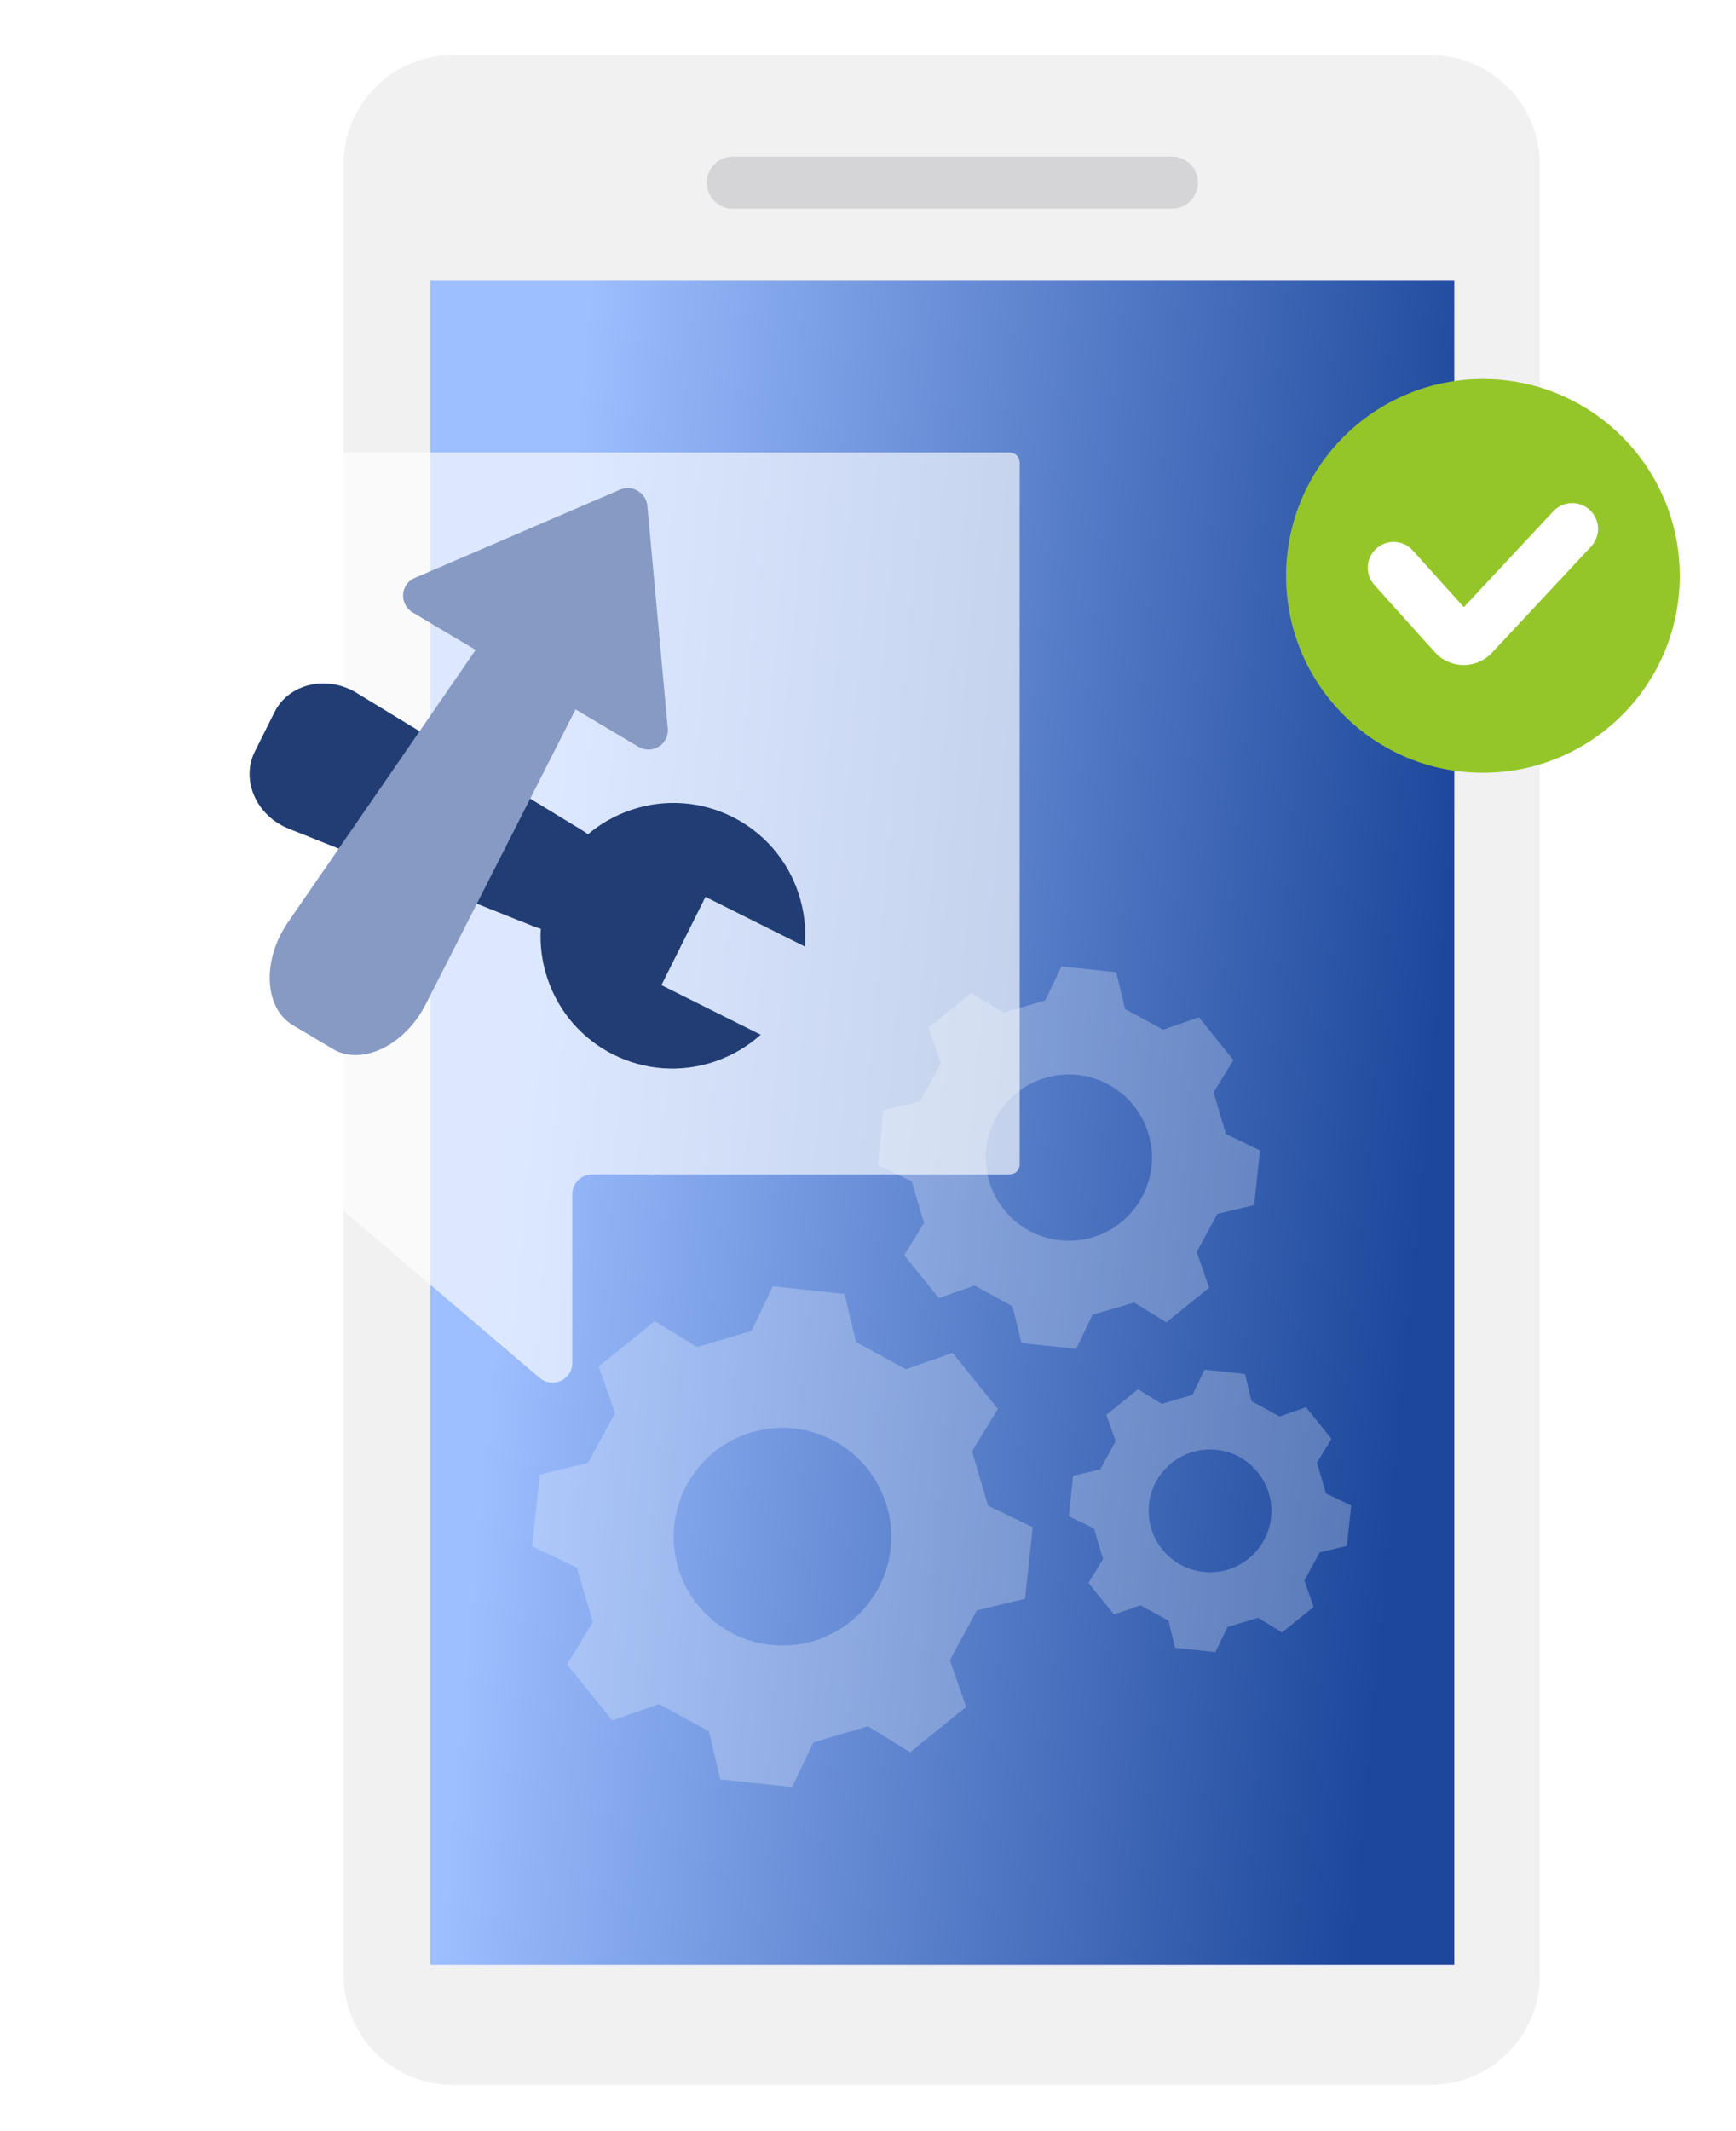
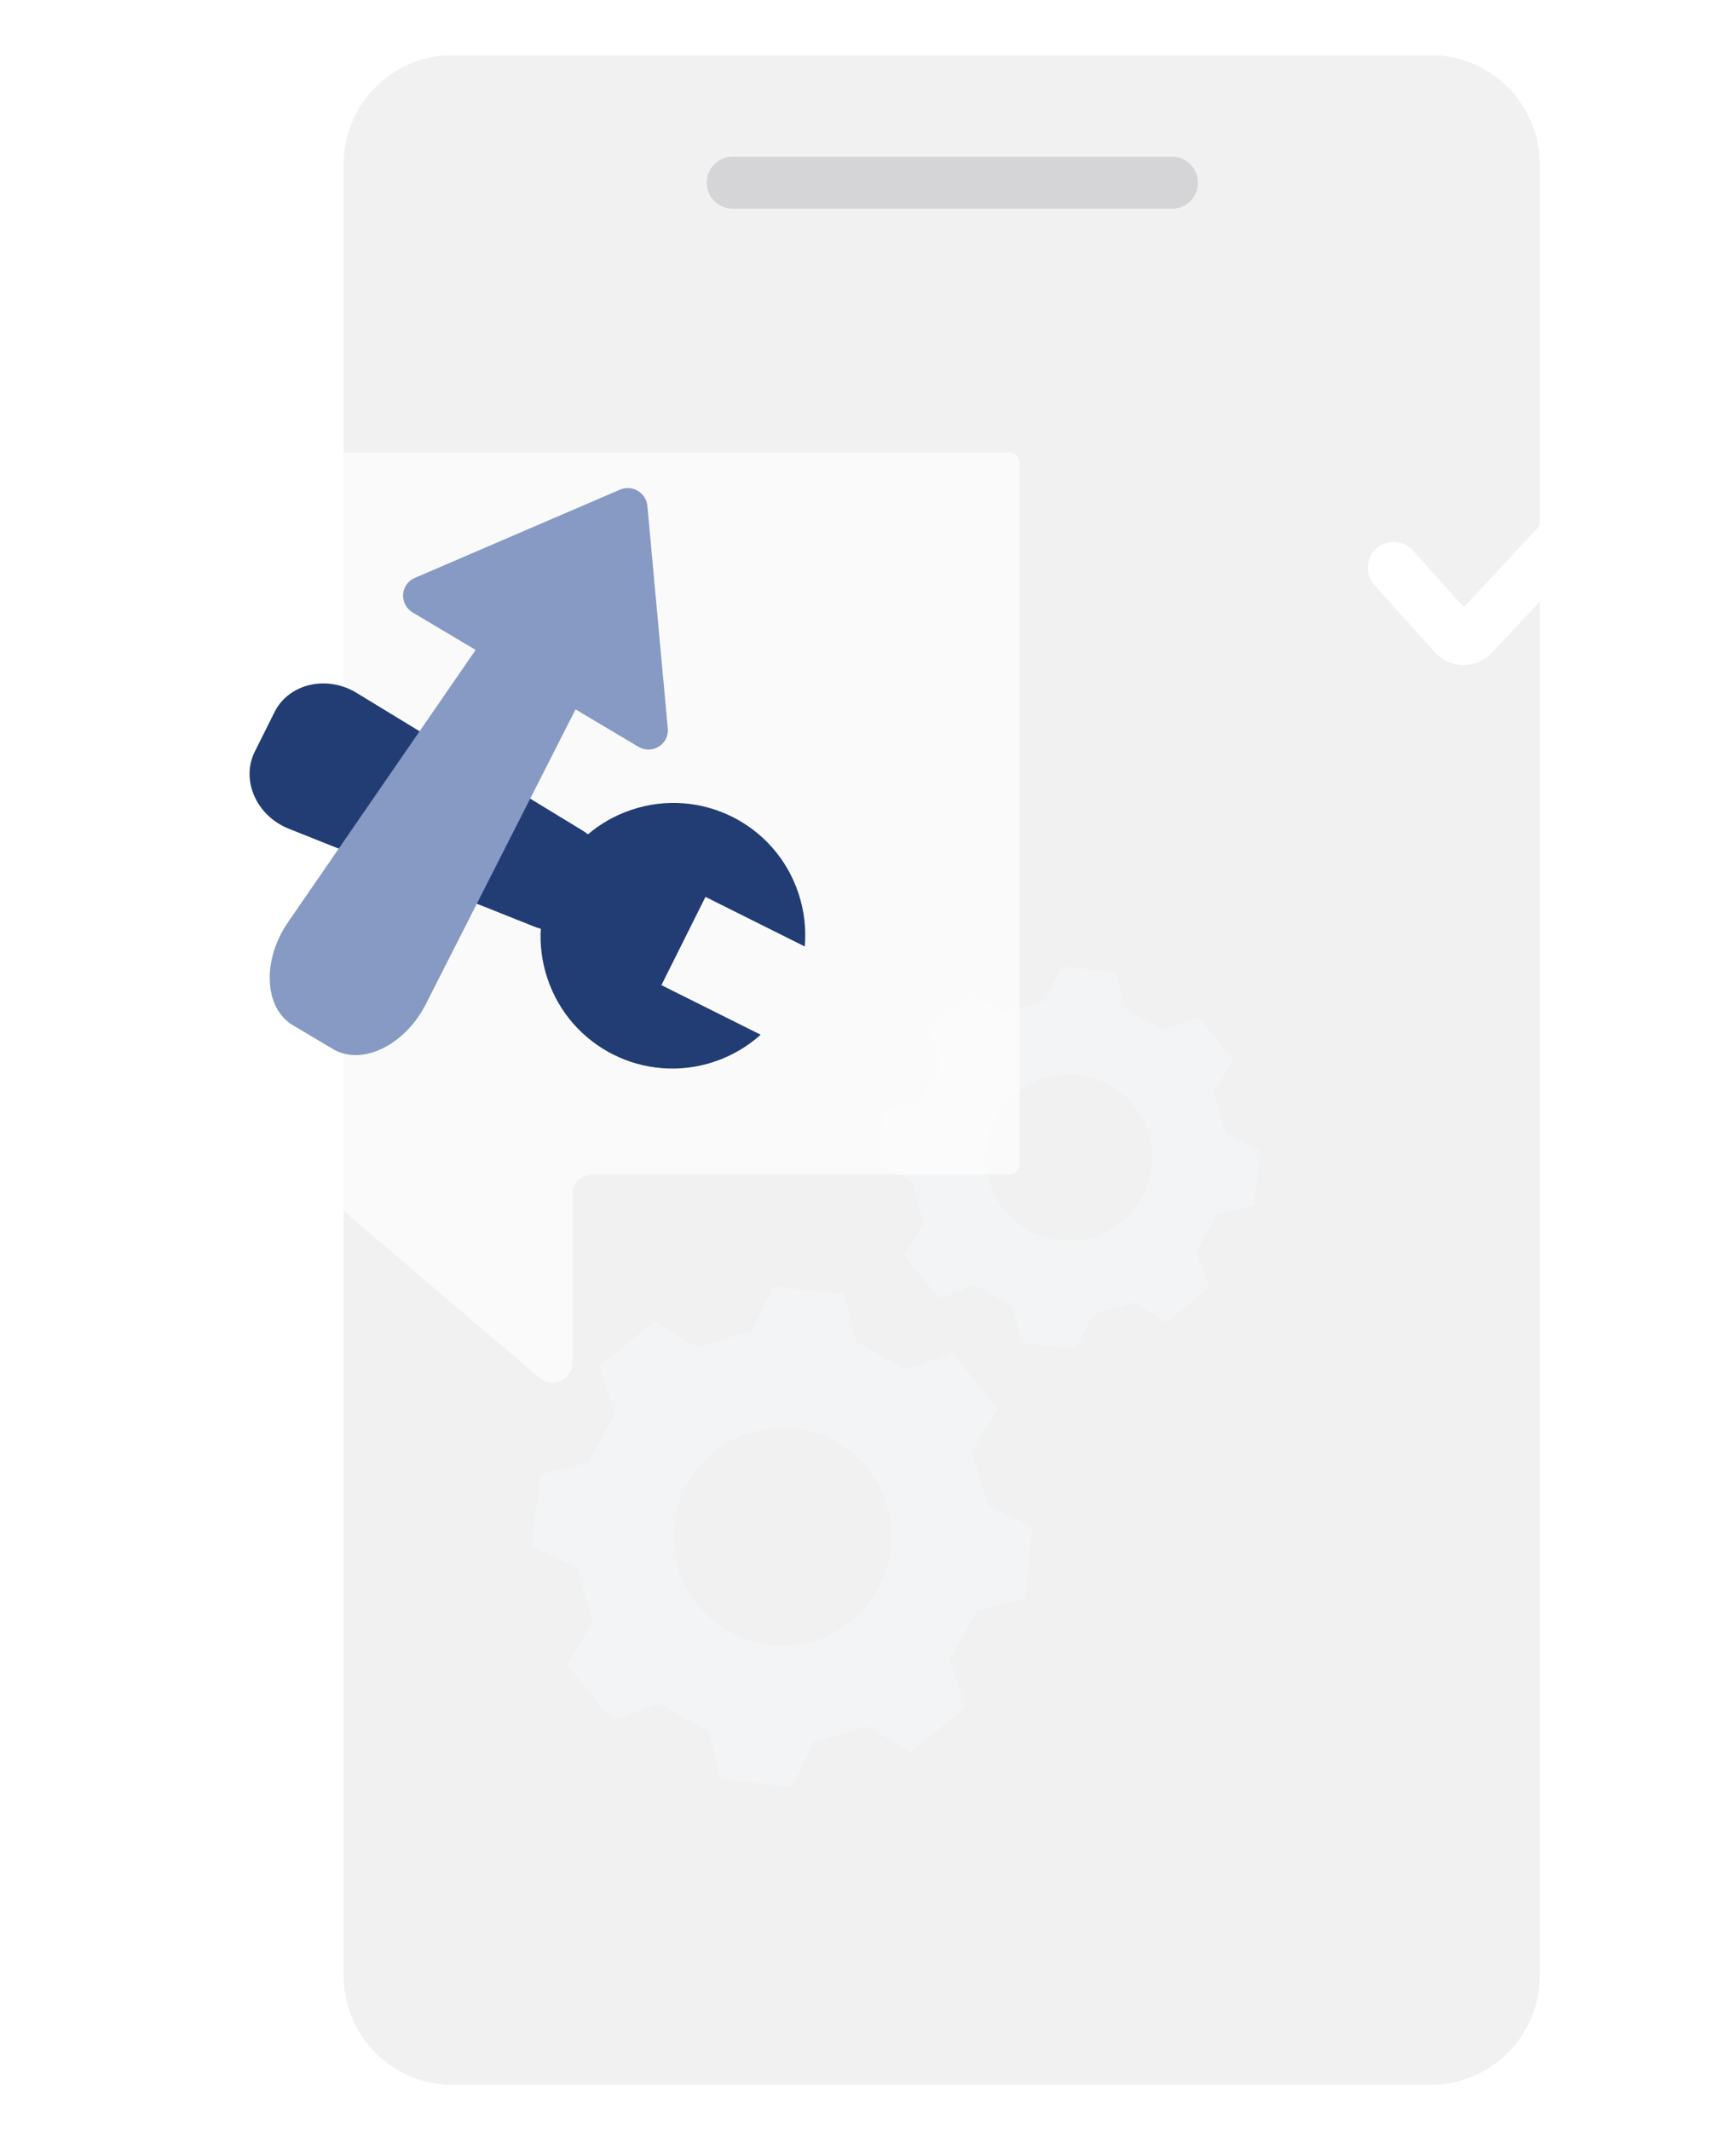
<svg xmlns="http://www.w3.org/2000/svg" width="154" height="189" viewBox="0 0 154 189" fill="none">
  <g filter="url(#filter0_d_3578_2042)">
    <path d="M29.484 13.56C29.484 8.221 33.812 3.893 39.151 3.893H125.923C131.261 3.893 135.589 8.221 135.589 13.56V174.227C135.589 179.565 131.261 183.893 125.923 183.893H39.151C33.812 183.893 29.484 179.565 29.484 174.227V13.56Z" fill="#F1F1F1" />
  </g>
  <g filter="url(#filter1_i_3578_2042)">
-     <path d="M37.181 23.907H128.01V173.235H37.181V23.907Z" fill="url(#paint0_linear_3578_2042)" />
-   </g>
+     </g>
  <g filter="url(#filter2_i_3578_2042)">
    <path fill-rule="evenodd" clip-rule="evenodd" d="M61.694 15.201C61.694 13.925 62.728 12.891 64.003 12.891H102.964C104.239 12.891 105.273 13.925 105.273 15.201C105.273 16.476 104.239 17.51 102.964 17.51H64.003C62.728 17.51 61.694 16.476 61.694 15.201Z" fill="#D5D5D7" />
  </g>
  <g filter="url(#filter3_d_3578_2042)">
-     <path d="M149.011 47.074C149.011 56.718 141.193 64.536 131.549 64.536C121.905 64.536 114.087 56.718 114.087 47.074C114.087 37.43 121.905 29.612 131.549 29.612C141.193 29.612 149.011 37.43 149.011 47.074Z" fill="#94C62A" />
    <g filter="url(#filter4_d_3578_2042)">
      <path fill-rule="evenodd" clip-rule="evenodd" d="M141.032 40.231C141.958 41.095 142.008 42.545 141.144 43.47L132.353 52.889C130.977 54.364 128.634 54.342 127.285 52.843L121.921 46.884C121.075 45.943 121.151 44.494 122.092 43.648C123.032 42.801 124.481 42.877 125.328 43.818L129.855 48.848L137.793 40.343C138.657 39.418 140.107 39.368 141.032 40.231Z" fill="white" />
    </g>
  </g>
  <g filter="url(#filter5_d_3578_2042)">
    <path fill-rule="evenodd" clip-rule="evenodd" d="M89.932 140.791L85.661 141.814C85.429 142.24 85.224 142.615 85.034 142.964C84.437 144.061 83.981 144.898 83.255 146.237L84.708 150.382C83.468 151.384 82.846 151.886 82.224 152.388C81.602 152.891 80.98 153.393 79.737 154.397L75.992 152.1C74.065 152.67 73.091 152.957 71.164 153.523L69.259 157.481C68.547 157.405 67.995 157.347 67.53 157.298C65.923 157.129 65.363 157.07 62.904 156.806L61.877 152.535C61.565 152.365 61.28 152.209 61.013 152.063C59.772 151.386 58.911 150.916 57.458 150.126L53.313 151.578C52.311 150.337 51.808 149.715 51.306 149.093C50.804 148.471 50.301 147.849 49.299 146.607L51.591 142.862C51.306 141.898 51.093 141.173 50.88 140.448C50.666 139.723 50.453 138.997 50.169 138.034L46.21 136.129C46.488 133.535 46.538 133.054 46.73 131.237C46.773 130.829 46.823 130.355 46.885 129.774L51.156 128.748C51.325 128.437 51.48 128.153 51.626 127.887C52.304 126.644 52.774 125.783 53.566 124.328L52.113 120.183C53.355 119.181 53.977 118.678 54.598 118.176C55.22 117.674 55.842 117.171 57.084 116.169L60.829 118.461C61.793 118.176 62.518 117.963 63.243 117.75C63.968 117.537 64.694 117.324 65.657 117.039L67.562 113.081C70.156 113.358 70.637 113.408 72.454 113.6C72.862 113.643 73.336 113.693 73.917 113.755L74.939 118.026C75.822 118.507 76.487 118.869 77.151 119.231C77.815 119.593 78.48 119.955 79.363 120.436L83.508 118.983C84.51 120.225 85.013 120.847 85.515 121.469C86.017 122.091 86.52 122.713 87.522 123.954L85.226 127.704C85.796 129.631 86.083 130.605 86.648 132.532L90.611 134.437C90.441 136.022 90.356 136.818 90.271 137.614C90.186 138.41 90.102 139.206 89.932 140.791ZM68.411 144.936C73.742 144.936 78.063 140.614 78.063 135.283C78.063 129.953 73.742 125.631 68.411 125.631C63.08 125.631 58.759 129.953 58.759 135.283C58.759 140.614 63.08 144.936 68.411 144.936Z" fill="#F8FAFF" fill-opacity="0.26" />
    <path fill-rule="evenodd" clip-rule="evenodd" d="M110.256 105.875L106.993 106.656C106.816 106.981 106.66 107.268 106.515 107.534C106.059 108.372 105.711 109.012 105.156 110.035L106.266 113.202C105.316 113.969 104.841 114.352 104.366 114.736C103.891 115.12 103.416 115.504 102.468 116.269L99.607 114.515C98.135 114.95 97.391 115.169 95.919 115.601L94.463 118.625C93.919 118.567 93.496 118.523 93.141 118.485C91.915 118.356 91.487 118.311 89.609 118.11L88.825 114.847C88.586 114.717 88.369 114.598 88.165 114.487C87.217 113.969 86.559 113.61 85.449 113.006L82.282 114.116C81.516 113.168 81.133 112.693 80.749 112.218C80.365 111.742 79.981 111.267 79.215 110.318L80.966 107.457C80.749 106.721 80.586 106.167 80.423 105.613C80.26 105.059 80.097 104.505 79.88 103.769L76.856 102.313C77.068 100.332 77.106 99.965 77.253 98.576C77.286 98.265 77.324 97.902 77.371 97.459L80.634 96.675C80.764 96.437 80.882 96.22 80.993 96.017C81.511 95.068 81.87 94.41 82.475 93.299L81.365 90.132C82.314 89.366 82.789 88.983 83.264 88.599C83.739 88.215 84.214 87.831 85.163 87.065L88.024 88.816C88.76 88.599 89.314 88.436 89.868 88.273C90.422 88.11 90.976 87.947 91.712 87.73L93.167 84.706C95.149 84.918 95.516 84.957 96.904 85.103C97.216 85.136 97.578 85.174 98.022 85.221L98.803 88.484C99.477 88.851 99.985 89.128 100.492 89.404C101 89.681 101.507 89.958 102.182 90.325L105.349 89.215C106.116 90.165 106.499 90.64 106.884 91.116C107.267 91.59 107.651 92.066 108.416 93.013L106.661 95.877C107.096 97.349 107.316 98.094 107.748 99.566L110.775 101.021C110.645 102.232 110.58 102.84 110.516 103.448C110.451 104.056 110.386 104.664 110.256 105.875ZM93.816 109.038C97.888 109.038 101.189 105.737 101.189 101.664C101.189 97.592 97.888 94.291 93.816 94.291C89.743 94.291 86.442 97.592 86.442 101.664C86.442 105.737 89.743 109.038 93.816 109.038Z" fill="#F8FAFF" fill-opacity="0.26" />
-     <path fill-rule="evenodd" clip-rule="evenodd" d="M118.48 136.103L116.07 136.679C115.939 136.92 115.824 137.131 115.717 137.328C115.38 137.947 115.123 138.419 114.713 139.175L115.533 141.513C114.831 142.079 114.48 142.363 114.129 142.647C113.778 142.93 113.428 143.213 112.728 143.778L110.616 142.482C109.529 142.804 108.979 142.966 107.892 143.285L106.817 145.517C106.416 145.475 106.105 145.442 105.842 145.414C104.936 145.319 104.62 145.286 103.233 145.137L102.653 142.728C102.478 142.632 102.317 142.544 102.166 142.462C101.466 142.08 100.98 141.814 100.161 141.368L97.822 142.188C97.256 141.487 96.973 141.136 96.689 140.785C96.406 140.434 96.123 140.083 95.558 139.383L96.851 137.271C96.69 136.727 96.57 136.318 96.449 135.909C96.329 135.5 96.209 135.091 96.048 134.547L93.815 133.472C93.972 132.009 94 131.738 94.109 130.713C94.133 130.483 94.161 130.215 94.196 129.888L96.605 129.309C96.701 129.133 96.788 128.973 96.87 128.823C97.253 128.122 97.518 127.636 97.965 126.816L97.145 124.477C97.846 123.912 98.196 123.628 98.547 123.345C98.898 123.062 99.249 122.778 99.95 122.213L102.062 123.506C102.606 123.345 103.015 123.225 103.424 123.104C103.833 122.984 104.242 122.864 104.786 122.703L105.86 120.47C107.324 120.627 107.595 120.655 108.62 120.764C108.85 120.788 109.118 120.816 109.445 120.851L110.022 123.26C110.52 123.531 110.895 123.736 111.27 123.94C111.644 124.144 112.019 124.348 112.517 124.62L114.856 123.8C115.421 124.501 115.704 124.851 115.988 125.202C116.271 125.553 116.555 125.904 117.12 126.605L115.825 128.72C116.146 129.807 116.308 130.356 116.627 131.443L118.862 132.518C118.767 133.412 118.719 133.861 118.671 134.31C118.623 134.759 118.575 135.208 118.48 136.103ZM106.339 138.438C109.346 138.438 111.784 136.001 111.784 132.994C111.784 129.986 109.346 127.549 106.339 127.549C103.332 127.549 100.894 129.986 100.894 132.994C100.894 136.001 103.332 138.438 106.339 138.438Z" fill="#F8FAFF" fill-opacity="0.26" />
  </g>
  <g filter="url(#filter6_d_3578_2042)">
    <path fill-rule="evenodd" clip-rule="evenodd" d="M3.337 36.132C2.851 36.132 2.458 36.525 2.458 37.01V99.274C2.458 99.759 2.851 100.153 3.337 100.153H24.036C24.454 100.153 24.858 100.301 25.176 100.572L45.871 118.202C47.012 119.174 48.768 118.363 48.768 116.864V101.91C48.768 100.94 49.555 100.153 50.526 100.153H87.576C88.061 100.153 88.455 99.759 88.455 99.274V37.01C88.455 36.525 88.061 36.132 87.576 36.132H3.337Z" fill="white" fill-opacity="0.65" />
  </g>
  <g filter="url(#filter7_d_3578_2042)">
    <path d="M62.387 93.15C63.947 92.624 65.326 91.8 66.482 90.766L57.674 86.368L61.582 78.541L70.39 82.939C70.523 81.393 70.352 79.796 69.835 78.233C67.795 72.068 61.151 68.751 54.998 70.825C53.549 71.313 52.259 72.058 51.156 72.992C50.984 72.858 50.802 72.731 50.609 72.614L30.631 60.448C27.985 58.836 24.614 59.627 23.353 62.152L21.605 65.653C20.344 68.178 21.738 71.348 24.615 72.494L46.342 81.157C46.551 81.241 46.762 81.31 46.973 81.367C46.89 82.808 47.069 84.288 47.551 85.74C49.59 91.906 56.234 95.224 62.387 93.15Z" fill="#213D74" />
    <path fill-rule="evenodd" clip-rule="evenodd" d="M35.794 50.254L53.998 42.426C55.085 41.959 56.321 42.694 56.429 43.872L58.239 63.605C58.368 65.009 56.847 65.952 55.629 65.227L50.057 61.912L36.774 88.052C34.914 91.716 31.098 93.559 28.536 92.036L24.984 89.923C22.422 88.399 22.223 84.162 24.554 80.78L41.193 56.639L35.614 53.321C34.396 52.596 34.499 50.81 35.794 50.254Z" fill="#869AC3" />
  </g>
  <defs>
    <filter id="filter0_d_3578_2042" x="26.484" y="0.893" width="114.105" height="188" filterUnits="userSpaceOnUse" color-interpolation-filters="sRGB">
      <feFlood flood-opacity="0" result="BackgroundImageFix" />
      <feColorMatrix in="SourceAlpha" type="matrix" values="0 0 0 0 0 0 0 0 0 0 0 0 0 0 0 0 0 0 127 0" result="hardAlpha" />
      <feOffset dx="1" dy="1" />
      <feGaussianBlur stdDeviation="2" />
      <feComposite in2="hardAlpha" operator="out" />
      <feColorMatrix type="matrix" values="0 0 0 0 0 0 0 0 0 0 0 0 0 0 0 0 0 0 0.77 0" />
      <feBlend mode="normal" in2="BackgroundImageFix" result="effect1_dropShadow_3578_2042" />
      <feBlend mode="normal" in="SourceGraphic" in2="effect1_dropShadow_3578_2042" result="shape" />
    </filter>
    <filter id="filter1_i_3578_2042" x="37.181" y="23.907" width="91.829" height="150.329" filterUnits="userSpaceOnUse" color-interpolation-filters="sRGB">
      <feFlood flood-opacity="0" result="BackgroundImageFix" />
      <feBlend mode="normal" in="SourceGraphic" in2="BackgroundImageFix" result="shape" />
      <feColorMatrix in="SourceAlpha" type="matrix" values="0 0 0 0 0 0 0 0 0 0 0 0 0 0 0 0 0 0 127 0" result="hardAlpha" />
      <feOffset dx="1" dy="1" />
      <feGaussianBlur stdDeviation="1" />
      <feComposite in2="hardAlpha" operator="arithmetic" k2="-1" k3="1" />
      <feColorMatrix type="matrix" values="0 0 0 0 0 0 0 0 0 0 0 0 0 0 0 0 0 0 0.22 0" />
      <feBlend mode="normal" in2="shape" result="effect1_innerShadow_3578_2042" />
    </filter>
    <filter id="filter2_i_3578_2042" x="61.694" y="12.891" width="44.579" height="5.618" filterUnits="userSpaceOnUse" color-interpolation-filters="sRGB">
      <feFlood flood-opacity="0" result="BackgroundImageFix" />
      <feBlend mode="normal" in="SourceGraphic" in2="BackgroundImageFix" result="shape" />
      <feColorMatrix in="SourceAlpha" type="matrix" values="0 0 0 0 0 0 0 0 0 0 0 0 0 0 0 0 0 0 127 0" result="hardAlpha" />
      <feOffset dx="1" dy="1" />
      <feGaussianBlur stdDeviation="0.5" />
      <feComposite in2="hardAlpha" operator="arithmetic" k2="-1" k3="1" />
      <feColorMatrix type="matrix" values="0 0 0 0 0 0 0 0 0 0 0 0 0 0 0 0 0 0 0.11 0" />
      <feBlend mode="normal" in2="shape" result="effect1_innerShadow_3578_2042" />
    </filter>
    <filter id="filter3_d_3578_2042" x="110.087" y="29.612" width="42.924" height="42.924" filterUnits="userSpaceOnUse" color-interpolation-filters="sRGB">
      <feFlood flood-opacity="0" result="BackgroundImageFix" />
      <feColorMatrix in="SourceAlpha" type="matrix" values="0 0 0 0 0 0 0 0 0 0 0 0 0 0 0 0 0 0 127 0" result="hardAlpha" />
      <feOffset dy="4" />
      <feGaussianBlur stdDeviation="2" />
      <feComposite in2="hardAlpha" operator="out" />
      <feColorMatrix type="matrix" values="0 0 0 0 0 0 0 0 0 0 0 0 0 0 0 0 0 0 0.25 0" />
      <feBlend mode="normal" in2="BackgroundImageFix" result="effect1_dropShadow_3578_2042" />
      <feBlend mode="normal" in="SourceGraphic" in2="effect1_dropShadow_3578_2042" result="shape" />
    </filter>
    <filter id="filter4_d_3578_2042" x="120.333" y="39.615" width="22.427" height="16.366" filterUnits="userSpaceOnUse" color-interpolation-filters="sRGB">
      <feFlood flood-opacity="0" result="BackgroundImageFix" />
      <feColorMatrix in="SourceAlpha" type="matrix" values="0 0 0 0 0 0 0 0 0 0 0 0 0 0 0 0 0 0 127 0" result="hardAlpha" />
      <feOffset dy="1" />
      <feGaussianBlur stdDeviation="0.5" />
      <feComposite in2="hardAlpha" operator="out" />
      <feColorMatrix type="matrix" values="0 0 0 0 0 0 0 0 0 0 0 0 0 0 0 0 0 0 0.25 0" />
      <feBlend mode="normal" in2="BackgroundImageFix" result="effect1_dropShadow_3578_2042" />
      <feBlend mode="normal" in="SourceGraphic" in2="effect1_dropShadow_3578_2042" result="shape" />
    </filter>
    <filter id="filter5_d_3578_2042" x="45.21" y="83.706" width="76.652" height="76.774" filterUnits="userSpaceOnUse" color-interpolation-filters="sRGB">
      <feFlood flood-opacity="0" result="BackgroundImageFix" />
      <feColorMatrix in="SourceAlpha" type="matrix" values="0 0 0 0 0 0 0 0 0 0 0 0 0 0 0 0 0 0 127 0" result="hardAlpha" />
      <feOffset dx="1" dy="1" />
      <feGaussianBlur stdDeviation="1" />
      <feComposite in2="hardAlpha" operator="out" />
      <feColorMatrix type="matrix" values="0 0 0 0 0 0 0 0 0 0 0 0 0 0 0 0 0 0 0.25 0" />
      <feBlend mode="normal" in2="BackgroundImageFix" result="effect1_dropShadow_3578_2042" />
      <feBlend mode="normal" in="SourceGraphic" in2="effect1_dropShadow_3578_2042" result="shape" />
    </filter>
    <filter id="filter6_d_3578_2042" x="0.458" y="36.132" width="93.997" height="90.493" filterUnits="userSpaceOnUse" color-interpolation-filters="sRGB">
      <feFlood flood-opacity="0" result="BackgroundImageFix" />
      <feColorMatrix in="SourceAlpha" type="matrix" values="0 0 0 0 0 0 0 0 0 0 0 0 0 0 0 0 0 0 127 0" result="hardAlpha" />
      <feOffset dx="2" dy="4" />
      <feGaussianBlur stdDeviation="2" />
      <feComposite in2="hardAlpha" operator="out" />
      <feColorMatrix type="matrix" values="0 0 0 0 0 0 0 0 0 0 0 0 0 0 0 0 0 0 0.25 0" />
      <feBlend mode="normal" in2="BackgroundImageFix" result="effect1_dropShadow_3578_2042" />
      <feBlend mode="normal" in="SourceGraphic" in2="effect1_dropShadow_3578_2042" result="shape" />
    </filter>
    <filter id="filter7_d_3578_2042" x="20.139" y="41.284" width="53.294" height="55.484" filterUnits="userSpaceOnUse" color-interpolation-filters="sRGB">
      <feFlood flood-opacity="0" result="BackgroundImageFix" />
      <feColorMatrix in="SourceAlpha" type="matrix" values="0 0 0 0 0 0 0 0 0 0 0 0 0 0 0 0 0 0 127 0" result="hardAlpha" />
      <feOffset dx="1" dy="1" />
      <feGaussianBlur stdDeviation="1" />
      <feComposite in2="hardAlpha" operator="out" />
      <feColorMatrix type="matrix" values="0 0 0 0 0 0 0 0 0 0 0 0 0 0 0 0 0 0 0.25 0" />
      <feBlend mode="normal" in2="BackgroundImageFix" result="effect1_dropShadow_3578_2042" />
      <feBlend mode="normal" in="SourceGraphic" in2="effect1_dropShadow_3578_2042" result="shape" />
    </filter>
    <linearGradient id="paint0_linear_3578_2042" x1="45.05" y1="92.862" x2="125.678" y2="100.175" gradientUnits="userSpaceOnUse">
      <stop stop-color="#9DBEFF" />
      <stop offset="1" stop-color="#1C479B" />
    </linearGradient>
  </defs>
</svg>